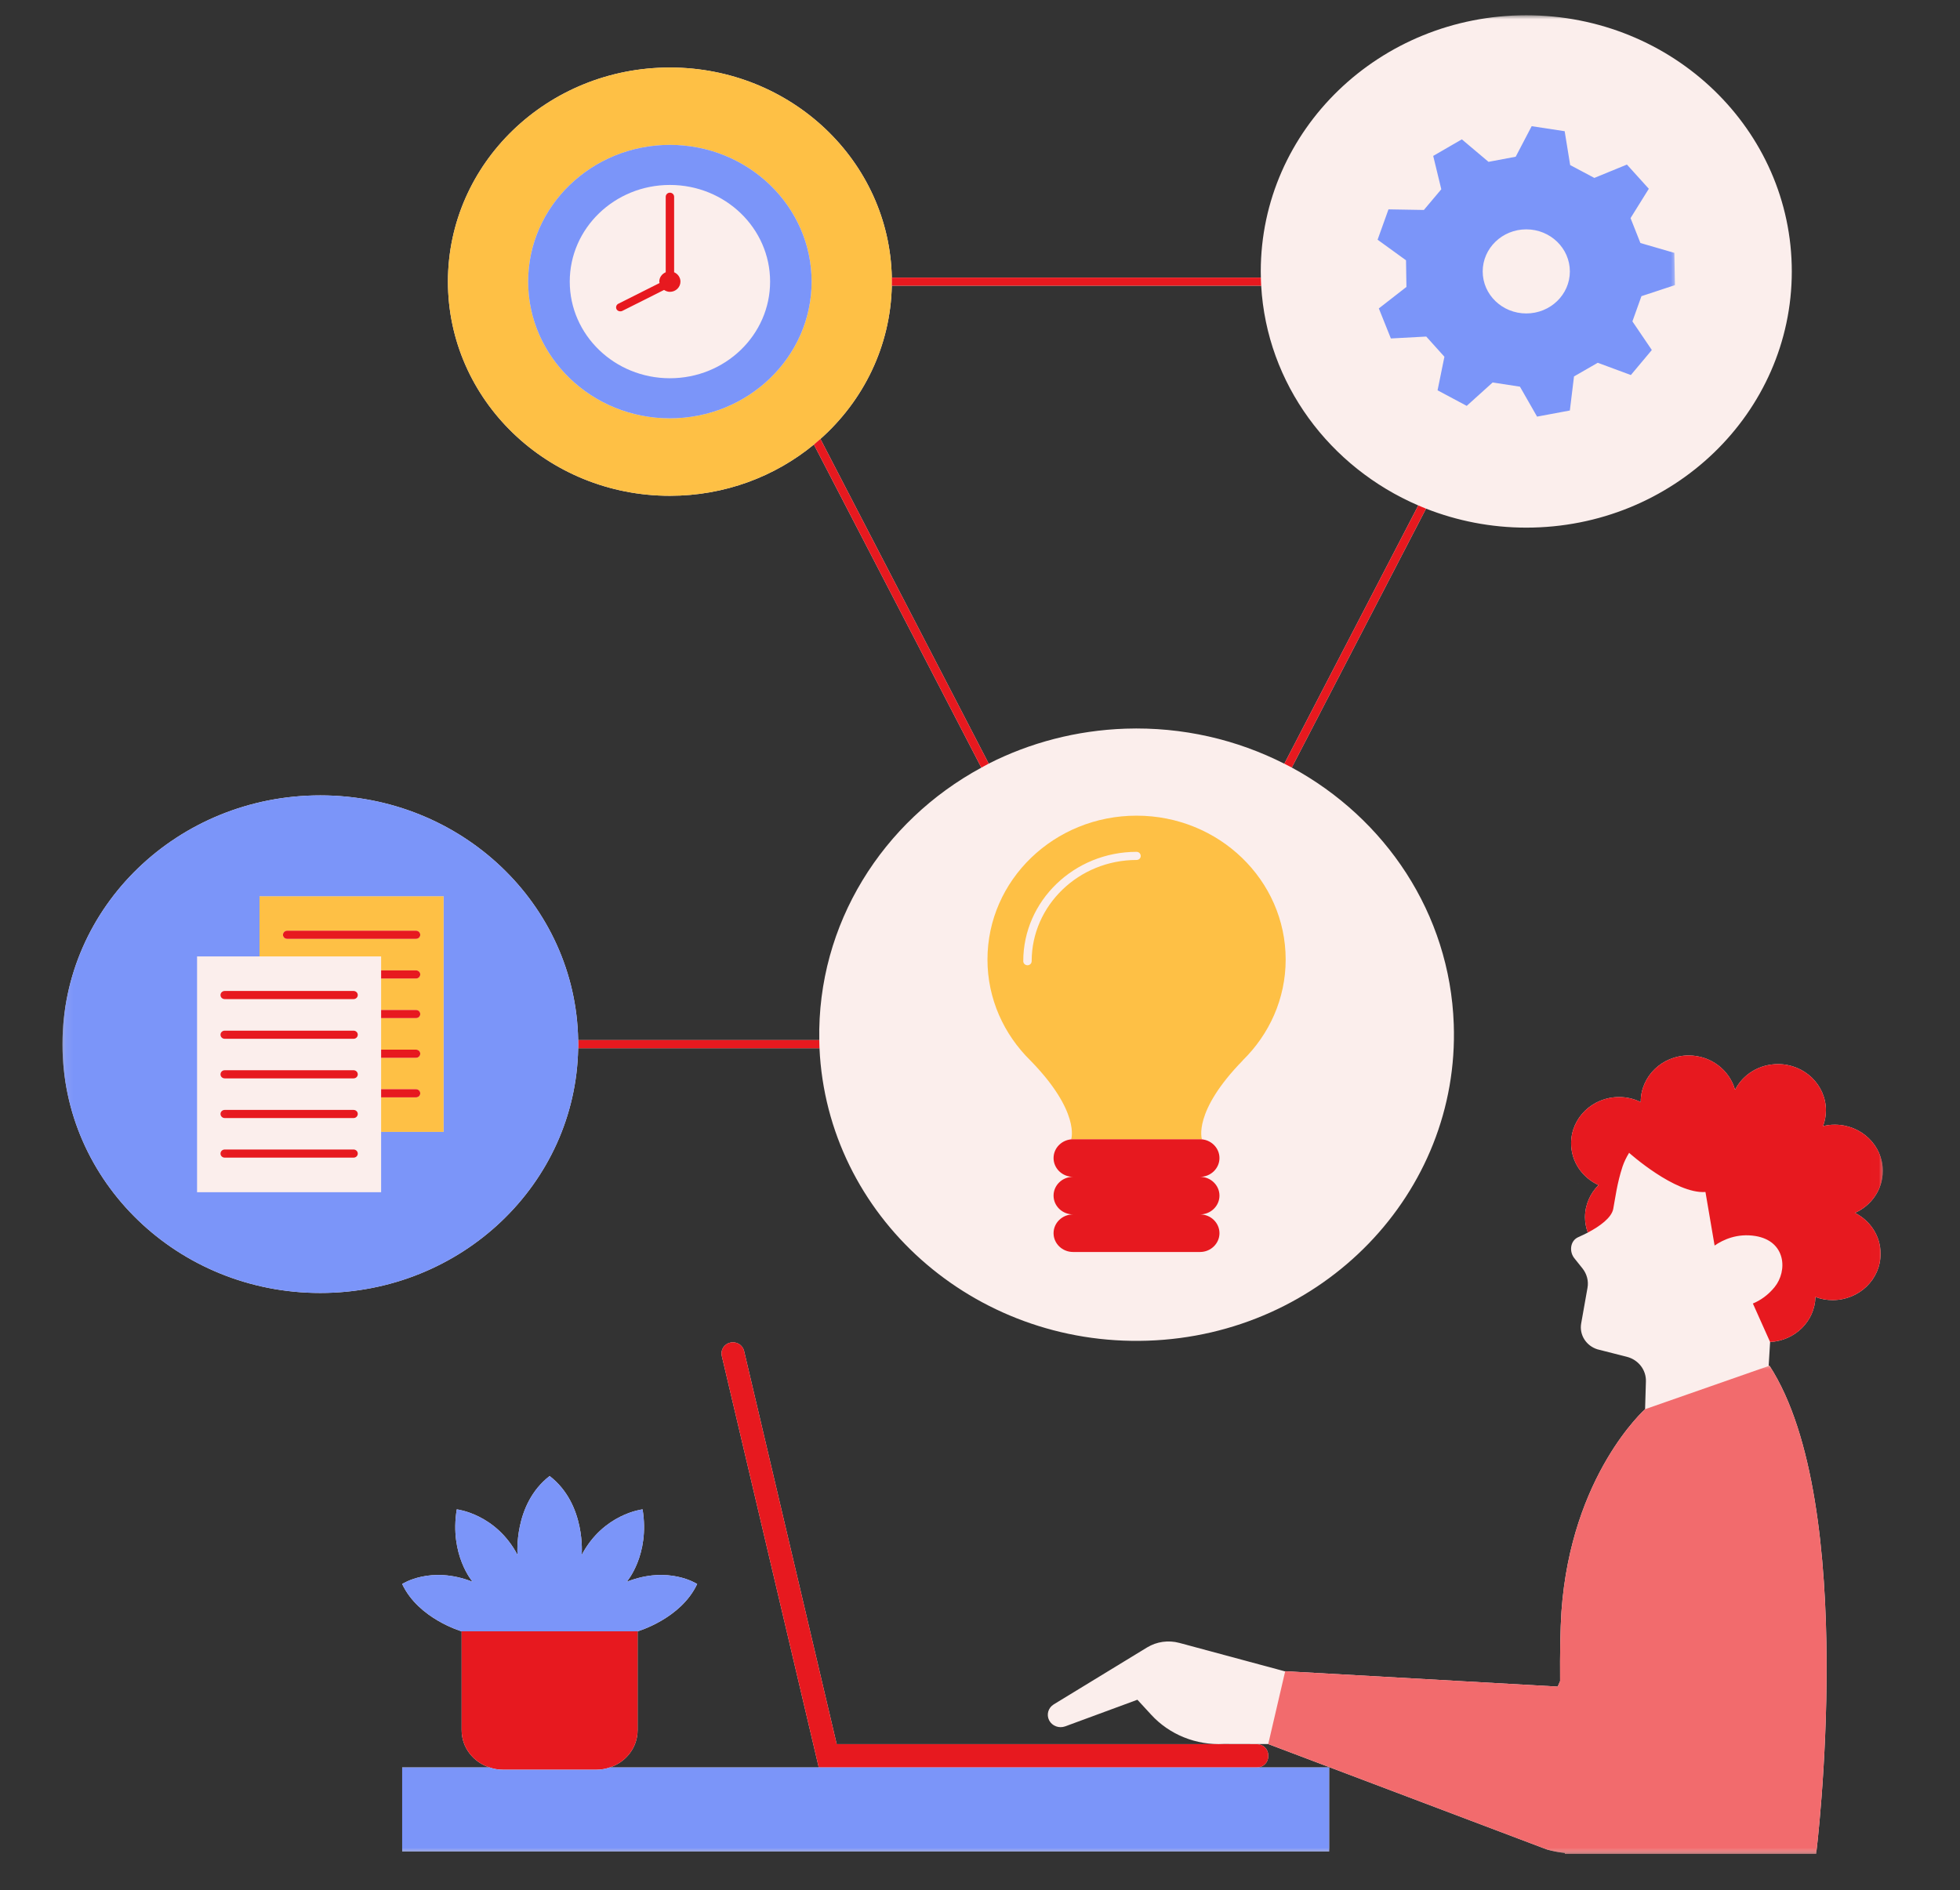
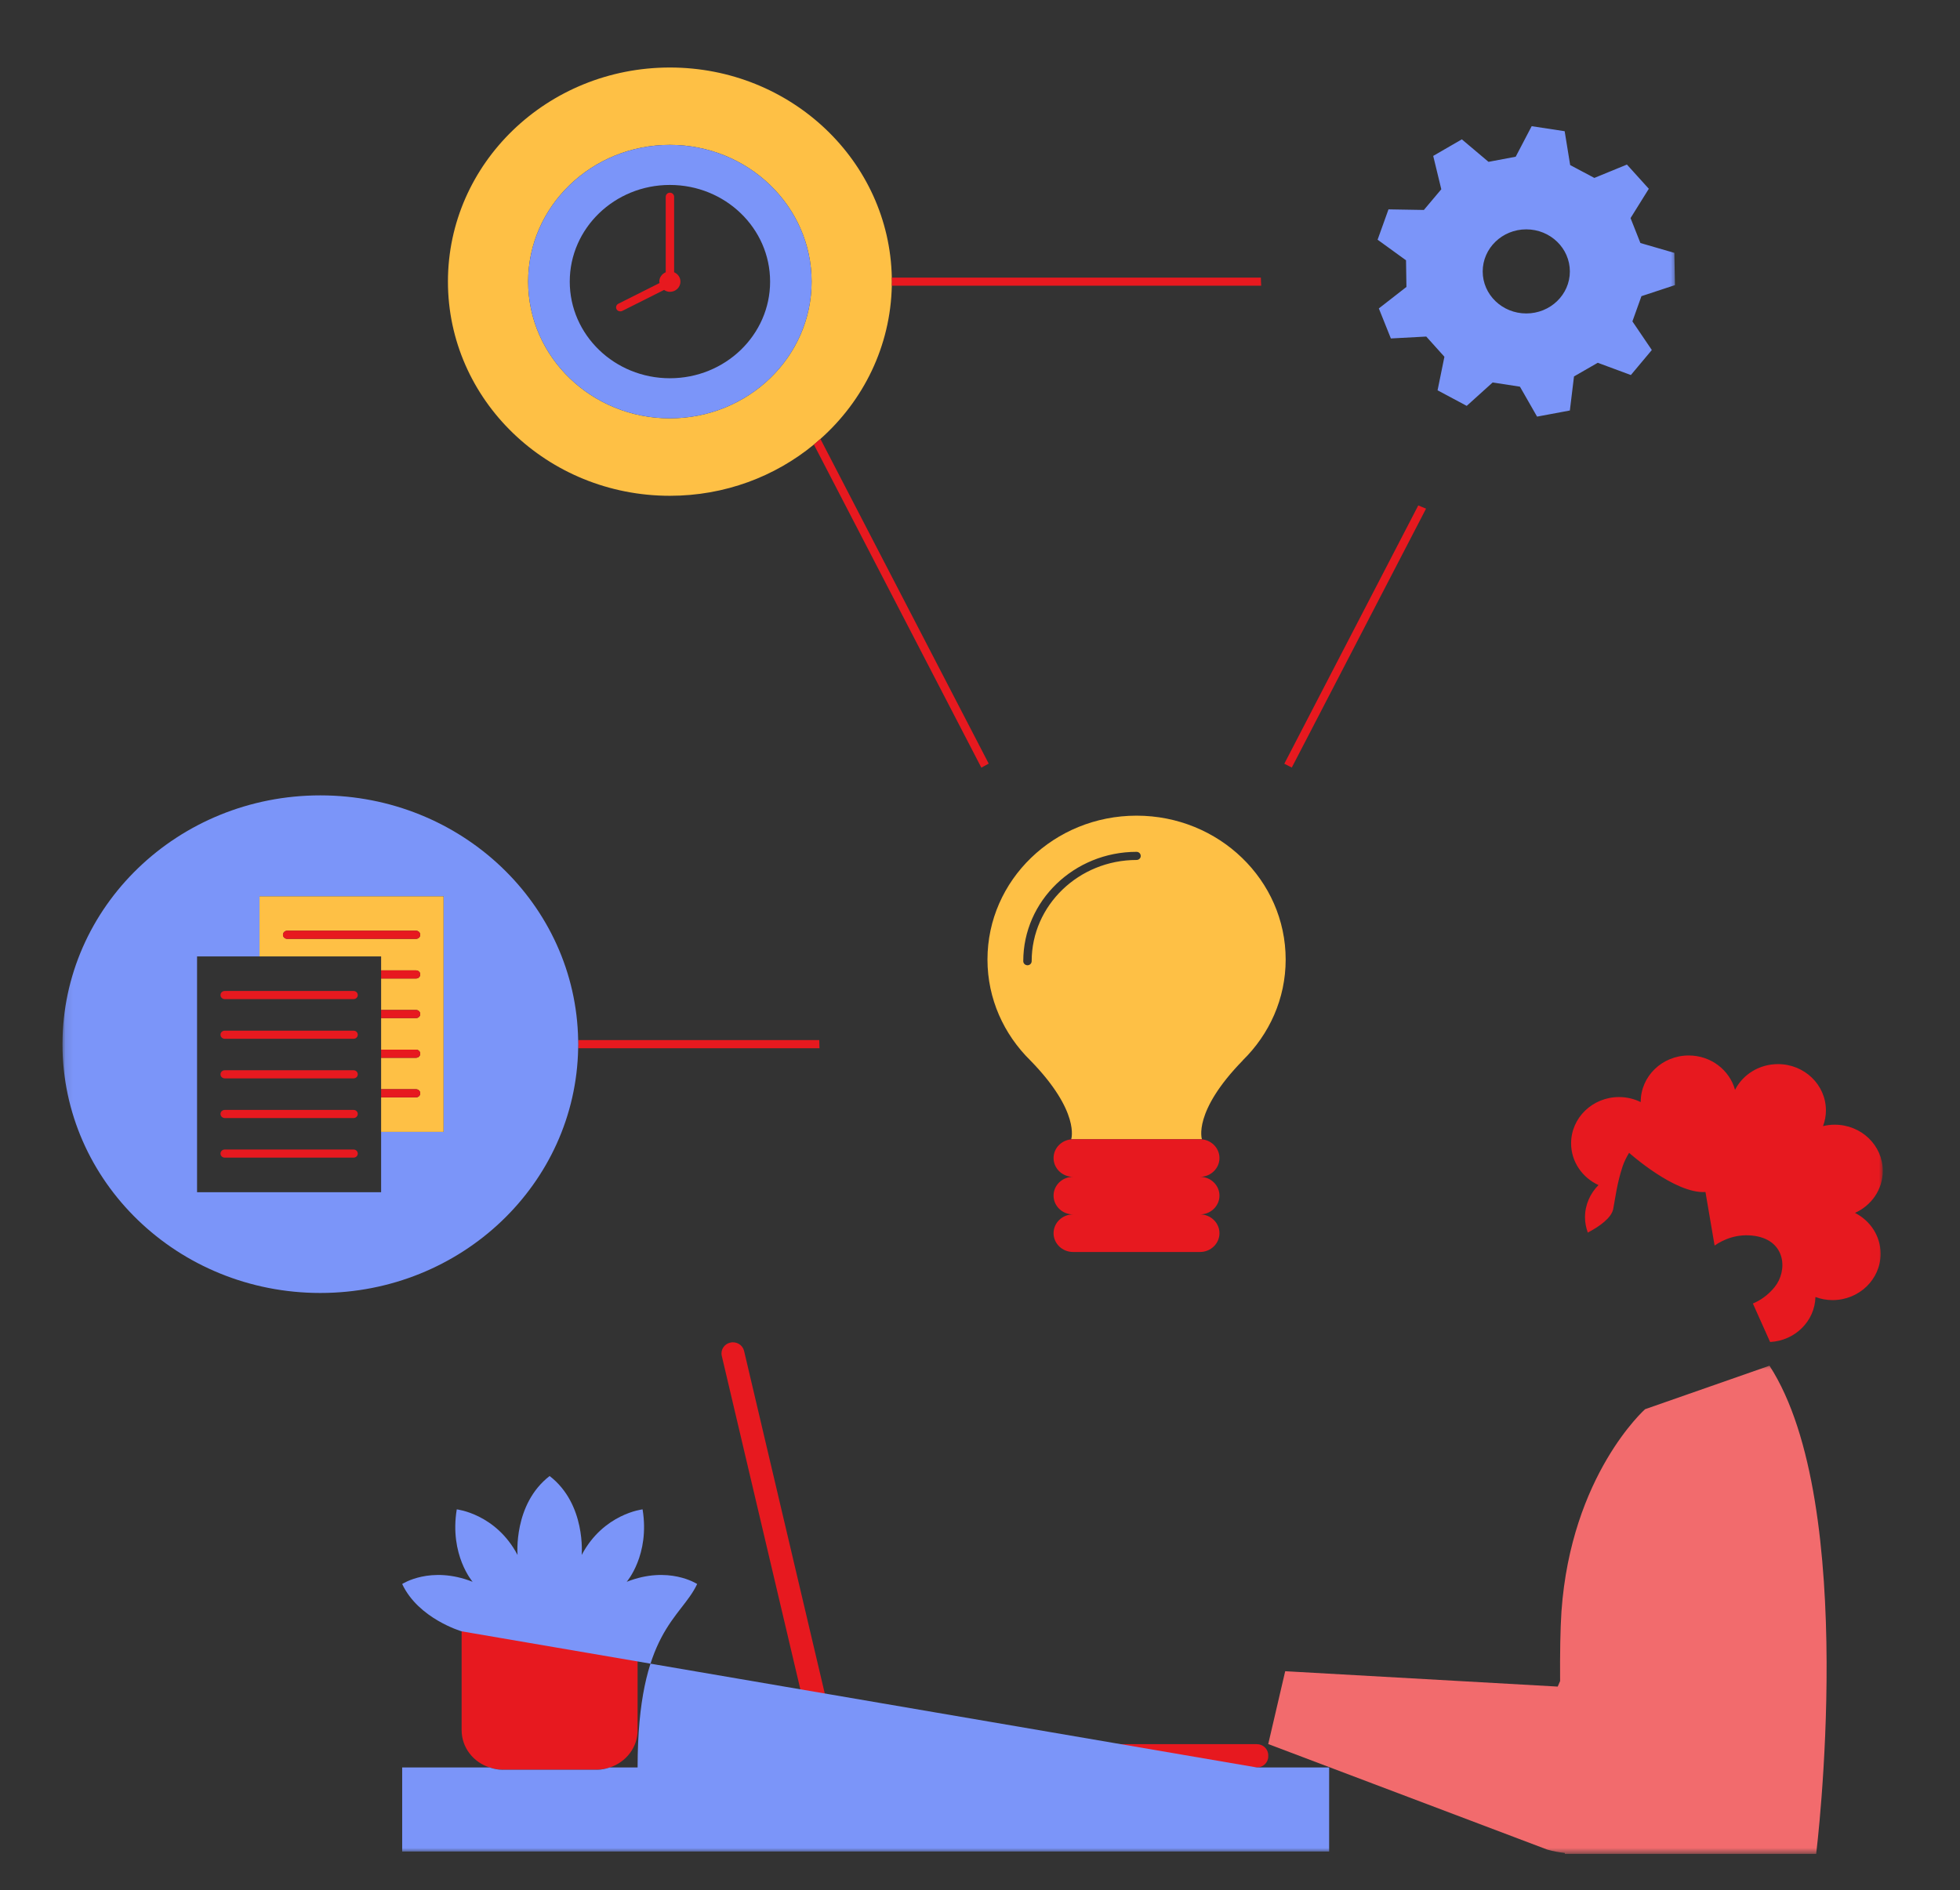
<svg xmlns="http://www.w3.org/2000/svg" width="254" height="245" viewBox="0 0 254 245" fill="none">
  <rect x="0" y="0" width="254" height="245" fill="#333333" stroke="none" />
  <mask id="mask0_171_2152" style="mask-type:luminance" maskUnits="userSpaceOnUse" x="8" y="1" width="236" height="240">
-     <path d="M8.097 1.927H243.994V240.299H8.097V1.927Z" fill="white" />
-   </mask>
+     </mask>
  <g mask="url(#mask0_171_2152)">
    <path d="M243.711 162.5C243.711 165.82 240.928 168.502 237.486 168.502C236.706 168.502 235.953 168.359 235.267 168.099C235.187 171.237 232.618 173.763 229.391 173.932L229.203 177.044L229.311 177.005C240.982 195.013 235.361 240.273 235.361 240.273H202.795C202.795 240.273 202.795 240.221 202.782 240.156C202.029 240.078 201.262 239.935 200.496 239.713L164.353 226.042L158.598 226.028C155.021 226.224 151.539 224.818 149.172 222.226L147.398 220.299L138.039 223.75C137.246 224.036 136.358 223.711 135.968 222.982C135.579 222.239 135.834 221.341 136.56 220.898L148.661 213.515C149.899 212.76 151.418 212.552 152.83 212.93L166.545 216.627L166.558 216.601L201.867 218.594L202.177 217.877C202.15 214.349 202.203 211.12 202.351 208.867C203.602 191.146 213.189 182.643 213.189 182.643L213.296 179.062C213.35 177.552 212.315 176.224 210.809 175.846L207.017 174.883C205.552 174.427 204.651 173.008 204.906 171.536L205.726 166.914C205.888 166.028 205.646 165.117 205.081 164.401L204.072 163.138C203.32 162.265 203.454 160.807 204.543 160.338C204.933 160.169 205.35 159.961 205.767 159.752C205.538 159.127 205.404 158.463 205.404 157.76C205.404 156.146 206.076 154.674 207.152 153.594C205.054 152.63 203.602 150.573 203.602 148.177C203.602 144.87 206.385 142.187 209.814 142.187C210.836 142.187 211.777 142.422 212.624 142.838C212.624 142.825 212.624 142.812 212.624 142.799C212.624 139.492 215.407 136.797 218.836 136.797C221.727 136.797 224.134 138.698 224.847 141.25C225.855 139.271 227.966 137.917 230.413 137.917C233.842 137.917 236.625 140.599 236.625 143.919C236.625 144.635 236.491 145.312 236.249 145.95C236.746 145.833 237.244 145.768 237.768 145.768C241.21 145.768 243.994 148.45 243.994 151.758C243.994 154.167 242.515 156.25 240.39 157.2C242.367 158.203 243.711 160.195 243.711 162.5ZM204.516 153.398V153.411C204.53 153.359 204.53 153.32 204.543 153.281C204.543 153.32 204.516 153.359 204.516 153.398ZM164.353 227.643V227.487C164.353 226.693 163.694 226.055 162.874 226.055H108.431L96.424 175.078C96.236 174.31 95.442 173.828 94.649 174.01C93.856 174.18 93.358 174.948 93.533 175.716L106.105 229.075L106.145 229.062V229.075H79.025C81.109 228.398 82.628 226.497 82.628 224.245V211.432C82.628 211.432 88.235 209.818 90.346 205.299C90.346 205.299 86.662 202.864 81.216 205.013C81.216 205.013 84.242 201.536 83.274 195.625C83.274 195.625 78.204 196.185 75.381 201.536C75.381 201.536 75.972 194.961 71.226 191.302C66.493 194.961 67.071 201.536 67.071 201.536C64.248 196.185 59.192 195.625 59.192 195.625C58.224 201.536 61.249 205.013 61.249 205.013C55.803 202.864 52.119 205.299 52.119 205.299C54.23 209.818 59.824 211.432 59.824 211.432V224.245C59.824 226.497 61.343 228.398 63.441 229.075H52.119V239.974H172.246V229.075H162.874C163.694 229.075 164.353 228.437 164.353 227.643ZM41.51 167.578C23.049 167.578 8.097 153.151 8.097 135.338C8.097 117.526 23.049 103.086 41.51 103.086C59.797 103.086 74.628 117.239 74.924 134.805H106.172C105.89 119.739 114.388 106.419 127.175 99.492L105.473 57.617C100.444 61.758 93.936 64.258 86.81 64.258C70.93 64.258 58.049 51.823 58.049 36.497C58.049 21.172 70.93 8.75 86.81 8.75C102.515 8.75 115.275 20.885 115.571 35.976H163.398C163.398 35.703 163.385 35.443 163.385 35.182C163.385 16.836 178.794 1.979 197.793 1.979C216.806 1.979 232.202 16.836 232.202 35.182C232.202 53.516 216.806 68.385 197.793 68.385C193.195 68.385 188.811 67.5 184.804 65.924L167.405 99.479C179.507 106.042 187.883 118.359 188.394 132.721C189.188 154.622 171.426 173.008 148.715 173.763C126.153 174.518 107.194 157.591 106.199 135.859H74.924C74.628 153.424 59.797 167.578 41.51 167.578ZM128.129 98.971C133.441 96.276 139.451 94.661 145.851 94.44C153.287 94.193 160.306 95.872 166.437 98.984L183.796 65.508C172.326 60.573 164.165 49.752 163.439 37.031H115.571C115.41 44.883 111.887 51.94 106.32 56.888L128.129 98.971Z" fill="#FBEEEC" />
  </g>
  <mask id="mask1_171_2152" style="mask-type:luminance" maskUnits="userSpaceOnUse" x="162" y="176" width="77" height="65">
    <path d="M162.282 176.667H238.01V240.3H162.282V176.667Z" fill="white" />
  </mask>
  <g mask="url(#mask1_171_2152)">
    <path d="M235.361 240.274H202.795C202.795 240.274 202.795 240.222 202.782 240.156C202.029 240.078 201.262 239.935 200.496 239.714L164.353 226.042L166.545 216.628L166.558 216.602L201.867 218.594L202.177 217.878C202.15 214.349 202.204 211.12 202.351 208.867C203.602 191.146 213.189 182.643 213.189 182.643L229.203 177.044L229.311 177.005C240.982 195.013 235.361 240.274 235.361 240.274Z" fill="#F26B6D" />
  </g>
  <path d="M161.045 137.435C164.487 134.062 166.612 129.453 166.612 124.362C166.612 114.062 157.953 105.716 147.29 105.716C136.614 105.716 127.968 114.062 127.968 124.362C127.968 129.453 130.093 134.062 133.521 137.435C140.043 144.115 138.819 147.656 138.819 147.656H155.761C155.761 147.656 154.537 144.115 161.059 137.435H161.045ZM147.29 111.458C139.801 111.458 133.696 117.344 133.696 124.57C133.696 124.87 133.454 125.104 133.158 125.104C132.849 125.104 132.607 124.87 132.607 124.57C132.607 116.758 139.196 110.404 147.29 110.404C147.586 110.404 147.828 110.638 147.828 110.938C147.841 111.224 147.586 111.458 147.29 111.458ZM86.81 8.75C70.93 8.75 58.049 21.172 58.049 36.497C58.049 51.823 70.93 64.258 86.81 64.258C93.936 64.258 100.444 61.758 105.473 57.617C105.755 57.383 106.038 57.135 106.32 56.888C111.887 51.94 115.41 44.883 115.571 37.031C115.571 36.849 115.584 36.68 115.584 36.497C115.584 36.328 115.571 36.146 115.571 35.977C115.275 20.885 102.515 8.75 86.81 8.75ZM86.81 54.219C76.685 54.219 68.443 46.276 68.443 36.497C68.443 26.732 76.685 18.776 86.81 18.776C96.948 18.776 105.177 26.732 105.177 36.497C105.177 46.276 96.948 54.219 86.81 54.219ZM33.631 123.958H49.39V125.768H53.908C54.217 125.768 54.459 126.003 54.459 126.289C54.459 126.589 54.217 126.823 53.908 126.823H49.39V130.898H53.908C54.217 130.898 54.459 131.133 54.459 131.432C54.459 131.719 54.217 131.953 53.908 131.953H49.39V136.042H53.908C54.217 136.042 54.459 136.276 54.459 136.562C54.459 136.862 54.217 137.096 53.908 137.096H49.39V141.172H53.908C54.217 141.172 54.459 141.406 54.459 141.706C54.459 141.992 54.217 142.227 53.908 142.227H49.39V146.706H57.484V116.159H33.631V123.958ZM37.221 120.625H53.908C54.217 120.625 54.459 120.872 54.459 121.159C54.459 121.445 54.217 121.68 53.908 121.68H37.221C36.912 121.68 36.67 121.445 36.67 121.159C36.67 120.872 36.912 120.625 37.221 120.625Z" fill="#FEC045" />
  <mask id="mask2_171_2152" style="mask-type:luminance" maskUnits="userSpaceOnUse" x="28" y="23" width="216" height="207">
    <path d="M28.037 23.333H243.994V230H28.037V23.333Z" fill="white" />
  </mask>
  <g mask="url(#mask2_171_2152)">
    <path d="M74.924 135.859C74.924 135.69 74.937 135.508 74.937 135.338C74.937 135.156 74.924 134.987 74.924 134.805H106.172C106.172 135.039 106.172 135.26 106.186 135.482C106.186 135.612 106.199 135.729 106.199 135.859H74.924ZM128.129 98.971L106.32 56.888C106.038 57.135 105.755 57.383 105.473 57.617L127.175 99.492C127.484 99.323 127.807 99.141 128.129 98.971ZM163.439 37.031C163.412 36.68 163.412 36.328 163.398 35.977H115.571C115.571 36.146 115.584 36.328 115.584 36.497C115.584 36.68 115.571 36.849 115.571 37.031H163.439ZM166.437 98.984C166.76 99.154 167.096 99.31 167.405 99.479L184.804 65.924C184.468 65.794 184.132 65.651 183.796 65.508L166.437 98.984ZM240.39 157.2C242.515 156.25 243.994 154.167 243.994 151.758C243.994 148.45 241.21 145.768 237.768 145.768C237.244 145.768 236.746 145.833 236.249 145.95C236.491 145.312 236.625 144.635 236.625 143.919C236.625 140.599 233.842 137.917 230.413 137.917C227.966 137.917 225.855 139.271 224.847 141.25C224.134 138.685 221.727 136.797 218.836 136.797C215.408 136.797 212.624 139.492 212.624 142.799C212.624 142.812 212.624 142.825 212.624 142.838C211.777 142.422 210.822 142.187 209.814 142.187C206.385 142.187 203.602 144.87 203.602 148.177C203.602 150.573 205.054 152.63 207.152 153.594C206.076 154.674 205.404 156.146 205.404 157.76C205.404 158.463 205.538 159.128 205.767 159.753C207.326 158.932 208.832 157.838 209.061 156.693C209.316 155.365 209.545 153.385 210.271 151.185C210.473 150.586 210.769 149.987 211.118 149.414C211.118 149.401 211.118 149.401 211.118 149.401C211.145 149.362 211.172 149.323 211.199 149.284C211.172 149.323 211.145 149.362 211.118 149.414C211.118 149.414 217.088 154.766 221.014 154.492L222.198 161.432C223.314 160.664 225.142 159.818 227.482 160.195C231.462 160.846 231.677 164.726 229.97 166.823C229.109 167.878 228.127 168.542 227.159 168.945L229.391 173.932C232.618 173.763 235.187 171.237 235.267 168.099C235.953 168.359 236.706 168.503 237.486 168.503C240.915 168.503 243.711 165.82 243.711 162.5C243.711 160.195 242.367 158.203 240.39 157.2ZM204.516 153.411C204.53 153.359 204.53 153.32 204.543 153.281C204.543 153.32 204.516 153.359 204.516 153.398V153.411ZM162.874 226.055H108.431L96.424 175.078C96.236 174.31 95.442 173.828 94.649 174.01C93.856 174.18 93.358 174.948 93.533 175.716L106.105 229.075L106.145 229.062V229.075H162.874C163.694 229.075 164.353 228.437 164.353 227.656V227.487C164.353 226.693 163.694 226.055 162.874 226.055ZM158.033 150.091C158.033 148.75 156.904 147.656 155.519 147.656H139.061C137.663 147.656 136.533 148.75 136.533 150.091C136.533 151.432 137.663 152.526 139.061 152.526C137.663 152.526 136.533 153.62 136.533 154.961C136.533 156.302 137.663 157.396 139.061 157.396C137.663 157.396 136.533 158.49 136.533 159.831C136.533 161.172 137.663 162.266 139.061 162.266H155.519C156.904 162.266 158.033 161.172 158.033 159.831C158.033 158.49 156.904 157.396 155.519 157.396C156.904 157.396 158.033 156.302 158.033 154.961C158.033 153.62 156.904 152.526 155.519 152.526C156.904 152.526 158.033 151.432 158.033 150.091ZM59.824 211.432V224.245C59.824 226.497 61.343 228.398 63.441 229.075C63.979 229.258 64.53 229.362 65.135 229.362H77.331C77.922 229.362 78.487 229.258 79.025 229.075C81.109 228.398 82.628 226.497 82.628 224.245V211.432H59.824ZM80.383 40.352C80.477 40.352 80.558 40.339 80.638 40.299L86.057 37.578C86.272 37.721 86.528 37.825 86.81 37.825C87.576 37.825 88.181 37.227 88.181 36.497C88.181 35.964 87.845 35.495 87.361 35.286V25.508C87.361 25.208 87.119 24.974 86.81 24.974C86.514 24.974 86.272 25.208 86.272 25.508V35.286C85.788 35.495 85.438 35.95 85.438 36.497C85.438 36.562 85.465 36.614 85.479 36.68L80.141 39.362C79.872 39.492 79.764 39.818 79.899 40.078C79.993 40.26 80.195 40.352 80.383 40.352ZM53.907 120.625H37.221C36.912 120.625 36.67 120.872 36.67 121.159C36.67 121.445 36.912 121.68 37.221 121.68H53.907C54.217 121.68 54.459 121.445 54.459 121.159C54.459 120.872 54.217 120.625 53.907 120.625ZM53.907 125.768H49.39V126.823H53.907C54.217 126.823 54.459 126.588 54.459 126.289C54.459 126.003 54.217 125.768 53.907 125.768ZM53.907 130.898H49.39V131.953H53.907C54.217 131.953 54.459 131.719 54.459 131.432C54.459 131.133 54.217 130.898 53.907 130.898ZM53.907 136.042H49.39V137.096H53.907C54.217 137.096 54.459 136.862 54.459 136.562C54.459 136.276 54.217 136.042 53.907 136.042ZM53.907 141.172H49.39V142.226H53.907C54.217 142.226 54.459 141.992 54.459 141.706C54.459 141.406 54.217 141.172 53.907 141.172ZM45.813 128.437H29.127C28.817 128.437 28.575 128.672 28.575 128.971C28.575 129.258 28.817 129.492 29.127 129.492H45.813C46.122 129.492 46.364 129.258 46.364 128.971C46.364 128.672 46.122 128.437 45.813 128.437ZM45.813 133.581H29.127C28.817 133.581 28.575 133.815 28.575 134.101C28.575 134.401 28.817 134.635 29.127 134.635H45.813C46.122 134.635 46.364 134.401 46.364 134.101C46.364 133.815 46.122 133.581 45.813 133.581ZM45.813 138.711H29.127C28.817 138.711 28.575 138.945 28.575 139.245C28.575 139.531 28.817 139.766 29.127 139.766H45.813C46.122 139.766 46.364 139.531 46.364 139.245C46.364 138.945 46.122 138.711 45.813 138.711ZM45.813 143.854H29.127C28.817 143.854 28.575 144.088 28.575 144.375C28.575 144.661 28.817 144.909 29.127 144.909H45.813C46.122 144.909 46.364 144.661 46.364 144.375C46.364 144.088 46.122 143.854 45.813 143.854ZM45.813 148.984H29.127C28.817 148.984 28.575 149.219 28.575 149.518C28.575 149.805 28.817 150.039 29.127 150.039H45.813C46.122 150.039 46.364 149.805 46.364 149.518C46.364 149.219 46.122 148.984 45.813 148.984Z" fill="#E7191F" />
  </g>
  <mask id="mask3_171_2152" style="mask-type:luminance" maskUnits="userSpaceOnUse" x="8" y="13" width="210" height="227">
    <path d="M8.097 13.333H217.357V240H8.097V13.333Z" fill="white" />
  </mask>
  <g mask="url(#mask3_171_2152)">
-     <path d="M162.874 229.075H172.246V239.974H52.119V229.075H63.441C63.979 229.258 64.53 229.375 65.135 229.375H77.331C77.922 229.375 78.487 229.258 79.025 229.075H162.874ZM59.824 211.432H82.628C82.628 211.432 88.235 209.805 90.346 205.299C90.346 205.299 86.662 202.864 81.216 205.013C81.216 205.013 84.242 201.536 83.274 195.625C83.274 195.625 78.204 196.185 75.381 201.536C75.381 201.536 75.972 194.961 71.226 191.302C66.493 194.961 67.071 201.536 67.071 201.536C64.248 196.185 59.192 195.625 59.192 195.625C58.224 201.536 61.249 205.013 61.249 205.013C55.803 202.864 52.119 205.299 52.119 205.299C54.23 209.805 59.824 211.432 59.824 211.432ZM68.443 36.497C68.443 26.732 76.685 18.776 86.81 18.776C96.948 18.776 105.177 26.732 105.177 36.497C105.177 46.276 96.948 54.219 86.81 54.219C76.685 54.219 68.443 46.276 68.443 36.497ZM73.835 36.497C73.835 43.411 79.643 49.023 86.81 49.023C93.99 49.023 99.799 43.411 99.799 36.497C99.799 29.583 93.99 23.971 86.81 23.971C79.643 23.971 73.835 29.583 73.835 36.497ZM41.51 167.578C23.049 167.578 8.097 153.151 8.097 135.338C8.097 117.526 23.049 103.086 41.51 103.086C59.797 103.086 74.628 117.239 74.924 134.805C74.924 134.987 74.937 135.156 74.937 135.338C74.937 135.508 74.924 135.69 74.924 135.859C74.628 153.424 59.797 167.578 41.51 167.578ZM57.484 116.159H33.631V123.958H25.537V154.518H49.39V146.706H57.498V116.159H57.484ZM211.548 41.654L214.063 45.364C212.678 47.018 212.732 46.953 211.347 48.607L207.058 47.018C205.78 47.747 205.256 48.06 203.978 48.789L203.441 53.203C201.276 53.607 201.356 53.594 199.192 53.997L196.973 50.117C195.507 49.896 194.889 49.791 193.437 49.57L190.075 52.604C188.152 51.575 188.22 51.614 186.297 50.586L187.184 46.237C186.216 45.156 185.799 44.7 184.831 43.62L180.246 43.867C179.453 41.888 179.48 41.966 178.686 39.974L182.263 37.187C182.236 35.768 182.236 35.156 182.209 33.737L178.525 31.067C179.238 29.062 179.211 29.14 179.937 27.135L184.522 27.213C185.463 26.107 185.853 25.638 186.781 24.531L185.732 20.208C187.628 19.114 187.547 19.154 189.443 18.06L192.899 20.976C194.351 20.703 194.97 20.586 196.422 20.312L198.492 16.354C200.671 16.692 200.59 16.68 202.768 17.005L203.481 21.393C204.772 22.083 205.323 22.37 206.614 23.06L210.836 21.328C212.288 22.93 212.234 22.864 213.673 24.466L211.306 28.268C211.831 29.596 212.059 30.156 212.584 31.497L216.981 32.773C217.021 34.909 217.021 34.818 217.061 36.953L212.718 38.385C212.234 39.739 212.033 40.299 211.548 41.654ZM203.441 35.182C203.441 32.174 200.913 29.726 197.793 29.726C194.674 29.726 192.146 32.174 192.146 35.182C192.146 38.19 194.674 40.625 197.793 40.625C200.913 40.625 203.441 38.19 203.441 35.182Z" fill="#7B95F9" />
+     <path d="M162.874 229.075H172.246V239.974H52.119V229.075H63.441C63.979 229.258 64.53 229.375 65.135 229.375H77.331C77.922 229.375 78.487 229.258 79.025 229.075H162.874ZH82.628C82.628 211.432 88.235 209.805 90.346 205.299C90.346 205.299 86.662 202.864 81.216 205.013C81.216 205.013 84.242 201.536 83.274 195.625C83.274 195.625 78.204 196.185 75.381 201.536C75.381 201.536 75.972 194.961 71.226 191.302C66.493 194.961 67.071 201.536 67.071 201.536C64.248 196.185 59.192 195.625 59.192 195.625C58.224 201.536 61.249 205.013 61.249 205.013C55.803 202.864 52.119 205.299 52.119 205.299C54.23 209.805 59.824 211.432 59.824 211.432ZM68.443 36.497C68.443 26.732 76.685 18.776 86.81 18.776C96.948 18.776 105.177 26.732 105.177 36.497C105.177 46.276 96.948 54.219 86.81 54.219C76.685 54.219 68.443 46.276 68.443 36.497ZM73.835 36.497C73.835 43.411 79.643 49.023 86.81 49.023C93.99 49.023 99.799 43.411 99.799 36.497C99.799 29.583 93.99 23.971 86.81 23.971C79.643 23.971 73.835 29.583 73.835 36.497ZM41.51 167.578C23.049 167.578 8.097 153.151 8.097 135.338C8.097 117.526 23.049 103.086 41.51 103.086C59.797 103.086 74.628 117.239 74.924 134.805C74.924 134.987 74.937 135.156 74.937 135.338C74.937 135.508 74.924 135.69 74.924 135.859C74.628 153.424 59.797 167.578 41.51 167.578ZM57.484 116.159H33.631V123.958H25.537V154.518H49.39V146.706H57.498V116.159H57.484ZM211.548 41.654L214.063 45.364C212.678 47.018 212.732 46.953 211.347 48.607L207.058 47.018C205.78 47.747 205.256 48.06 203.978 48.789L203.441 53.203C201.276 53.607 201.356 53.594 199.192 53.997L196.973 50.117C195.507 49.896 194.889 49.791 193.437 49.57L190.075 52.604C188.152 51.575 188.22 51.614 186.297 50.586L187.184 46.237C186.216 45.156 185.799 44.7 184.831 43.62L180.246 43.867C179.453 41.888 179.48 41.966 178.686 39.974L182.263 37.187C182.236 35.768 182.236 35.156 182.209 33.737L178.525 31.067C179.238 29.062 179.211 29.14 179.937 27.135L184.522 27.213C185.463 26.107 185.853 25.638 186.781 24.531L185.732 20.208C187.628 19.114 187.547 19.154 189.443 18.06L192.899 20.976C194.351 20.703 194.97 20.586 196.422 20.312L198.492 16.354C200.671 16.692 200.59 16.68 202.768 17.005L203.481 21.393C204.772 22.083 205.323 22.37 206.614 23.06L210.836 21.328C212.288 22.93 212.234 22.864 213.673 24.466L211.306 28.268C211.831 29.596 212.059 30.156 212.584 31.497L216.981 32.773C217.021 34.909 217.021 34.818 217.061 36.953L212.718 38.385C212.234 39.739 212.033 40.299 211.548 41.654ZM203.441 35.182C203.441 32.174 200.913 29.726 197.793 29.726C194.674 29.726 192.146 32.174 192.146 35.182C192.146 38.19 194.674 40.625 197.793 40.625C200.913 40.625 203.441 38.19 203.441 35.182Z" fill="#7B95F9" />
  </g>
</svg>